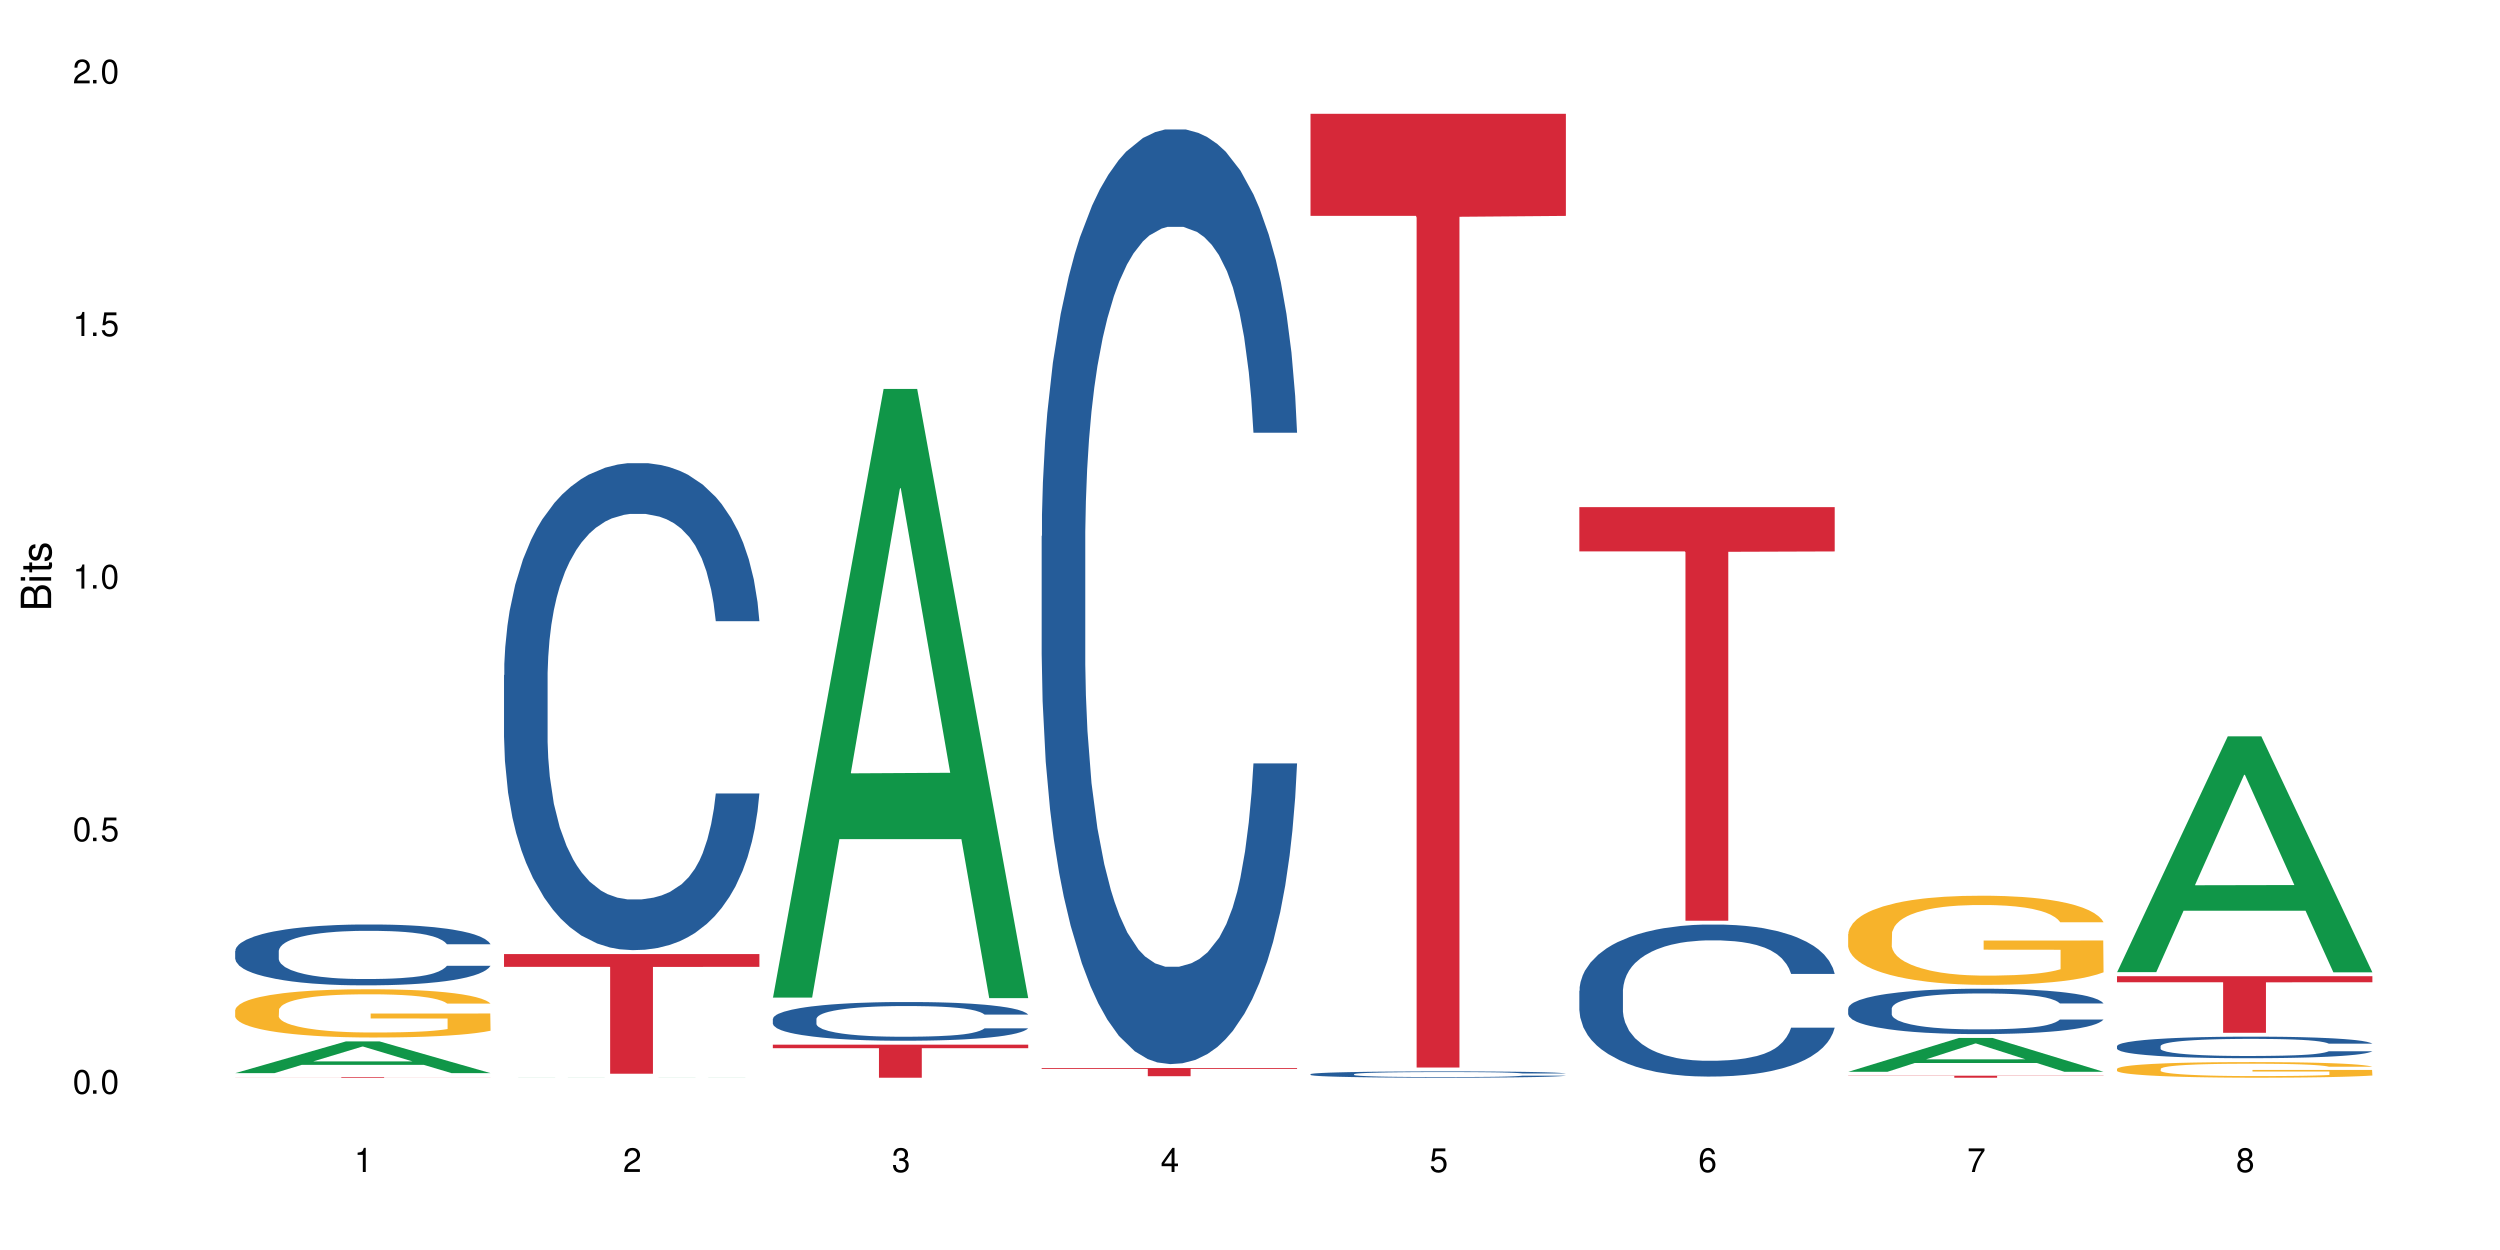
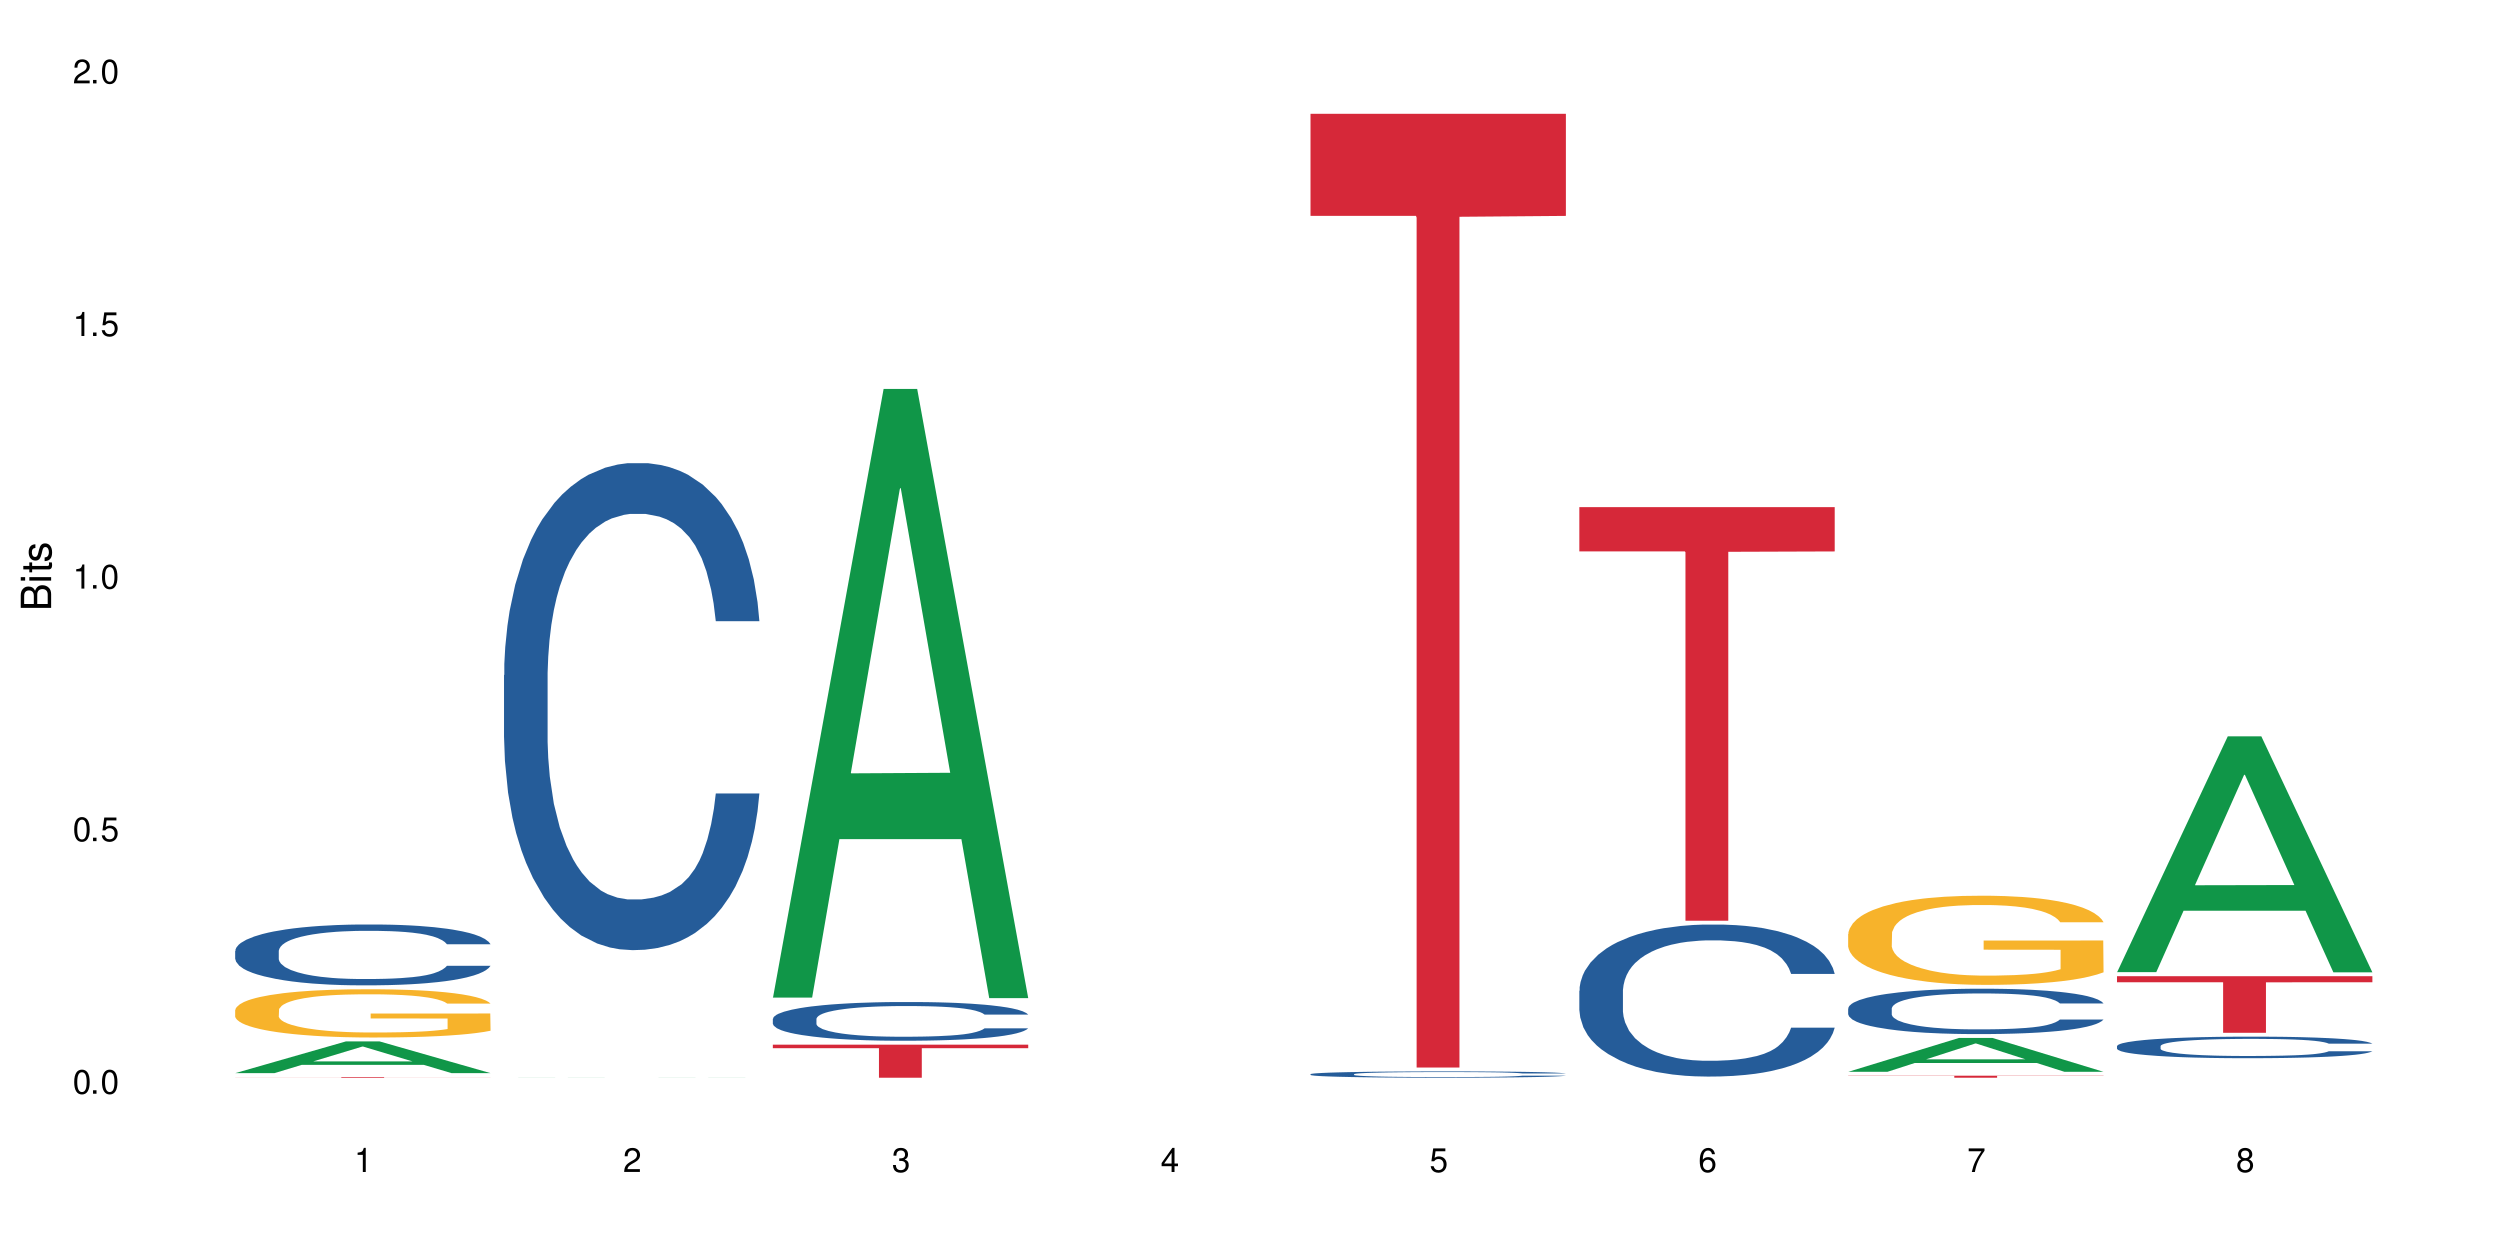
<svg xmlns="http://www.w3.org/2000/svg" xmlns:xlink="http://www.w3.org/1999/xlink" width="720" height="360" viewBox="0 0 720 360">
  <defs>
    <g>
      <g id="glyph-0-0">
</g>
      <g id="glyph-0-1">
        <path d="M 2.641 -6.938 C 2 -6.938 1.422 -6.656 1.078 -6.172 C 0.641 -5.562 0.406 -4.641 0.406 -3.359 C 0.406 -1.016 1.188 0.219 2.641 0.219 C 4.078 0.219 4.859 -1.016 4.859 -3.297 C 4.859 -4.641 4.656 -5.547 4.203 -6.172 C 3.844 -6.656 3.281 -6.938 2.641 -6.938 Z M 2.641 -6.188 C 3.547 -6.188 4 -5.25 4 -3.375 C 4 -1.406 3.562 -0.484 2.625 -0.484 C 1.734 -0.484 1.281 -1.438 1.281 -3.344 C 1.281 -5.25 1.734 -6.188 2.641 -6.188 Z M 2.641 -6.188 " />
      </g>
      <g id="glyph-0-2">
        <path d="M 1.828 -1 L 0.828 -1 L 0.828 0 L 1.828 0 Z M 1.828 -1 " />
      </g>
      <g id="glyph-0-3">
        <path d="M 4.562 -6.797 L 1.062 -6.797 L 0.547 -3.094 L 1.328 -3.094 C 1.719 -3.562 2.047 -3.734 2.578 -3.734 C 3.484 -3.734 4.062 -3.109 4.062 -2.094 C 4.062 -1.125 3.484 -0.531 2.578 -0.531 C 1.828 -0.531 1.375 -0.906 1.188 -1.672 L 0.328 -1.672 C 0.453 -1.109 0.547 -0.844 0.75 -0.594 C 1.125 -0.078 1.828 0.219 2.594 0.219 C 3.969 0.219 4.922 -0.781 4.922 -2.219 C 4.922 -3.562 4.031 -4.484 2.719 -4.484 C 2.25 -4.484 1.859 -4.359 1.469 -4.062 L 1.734 -5.969 L 4.562 -5.969 Z M 4.562 -6.797 " />
      </g>
      <g id="glyph-0-4">
        <path d="M 2.484 -4.938 L 2.484 0 L 3.328 0 L 3.328 -6.938 L 2.766 -6.938 C 2.469 -5.875 2.281 -5.734 0.984 -5.562 L 0.984 -4.938 Z M 2.484 -4.938 " />
      </g>
      <g id="glyph-0-5">
        <path d="M 4.859 -0.828 L 1.281 -0.828 C 1.359 -1.406 1.672 -1.781 2.5 -2.281 L 3.469 -2.828 C 4.406 -3.344 4.906 -4.062 4.906 -4.906 C 4.906 -5.484 4.672 -6.031 4.266 -6.406 C 3.859 -6.766 3.375 -6.938 2.719 -6.938 C 1.859 -6.938 1.219 -6.625 0.844 -6.031 C 0.609 -5.672 0.5 -5.234 0.484 -4.531 L 1.328 -4.531 C 1.359 -5.016 1.406 -5.281 1.531 -5.516 C 1.75 -5.938 2.188 -6.203 2.703 -6.203 C 3.469 -6.203 4.031 -5.641 4.031 -4.891 C 4.031 -4.344 3.719 -3.859 3.125 -3.516 L 2.234 -3 C 0.812 -2.172 0.406 -1.531 0.328 -0.016 L 4.859 -0.016 Z M 4.859 -0.828 " />
      </g>
      <g id="glyph-0-6">
        <path d="M 2.125 -3.188 L 2.578 -3.188 C 3.5 -3.188 3.984 -2.766 3.984 -1.922 C 3.984 -1.062 3.469 -0.531 2.594 -0.531 C 1.656 -0.531 1.203 -1 1.156 -2.016 L 0.312 -2.016 C 0.344 -1.453 0.438 -1.094 0.609 -0.781 C 0.953 -0.109 1.625 0.219 2.547 0.219 C 3.953 0.219 4.859 -0.625 4.859 -1.938 C 4.859 -2.828 4.516 -3.297 3.703 -3.594 C 4.344 -3.844 4.656 -4.328 4.656 -5.031 C 4.656 -6.219 3.875 -6.938 2.578 -6.938 C 1.203 -6.938 0.484 -6.172 0.453 -4.703 L 1.297 -4.703 C 1.312 -5.125 1.344 -5.359 1.453 -5.578 C 1.641 -5.969 2.062 -6.203 2.594 -6.203 C 3.344 -6.203 3.797 -5.75 3.797 -5 C 3.797 -4.516 3.609 -4.219 3.25 -4.047 C 3.016 -3.953 2.703 -3.922 2.125 -3.906 Z M 2.125 -3.188 " />
      </g>
      <g id="glyph-0-7">
        <path d="M 3.141 -1.672 L 3.141 0 L 3.984 0 L 3.984 -1.672 L 4.984 -1.672 L 4.984 -2.438 L 3.984 -2.438 L 3.984 -6.938 L 3.359 -6.938 L 0.266 -2.578 L 0.266 -1.672 Z M 3.141 -2.438 L 1 -2.438 L 3.141 -5.5 Z M 3.141 -2.438 " />
      </g>
      <g id="glyph-0-8">
        <path d="M 4.781 -5.125 C 4.609 -6.266 3.891 -6.938 2.844 -6.938 C 2.094 -6.938 1.422 -6.578 1.031 -5.953 C 0.594 -5.266 0.406 -4.422 0.406 -3.172 C 0.406 -2 0.578 -1.25 0.984 -0.641 C 1.359 -0.078 1.953 0.219 2.703 0.219 C 3.984 0.219 4.922 -0.75 4.922 -2.094 C 4.922 -3.375 4.062 -4.281 2.844 -4.281 C 2.172 -4.281 1.641 -4.031 1.281 -3.516 C 1.281 -5.234 1.828 -6.188 2.797 -6.188 C 3.391 -6.188 3.797 -5.797 3.938 -5.125 Z M 2.734 -3.531 C 3.547 -3.531 4.062 -2.953 4.062 -2.031 C 4.062 -1.156 3.484 -0.531 2.703 -0.531 C 1.922 -0.531 1.328 -1.188 1.328 -2.078 C 1.328 -2.938 1.906 -3.531 2.734 -3.531 Z M 2.734 -3.531 " />
      </g>
      <g id="glyph-0-9">
        <path d="M 4.984 -6.797 L 0.438 -6.797 L 0.438 -5.969 L 4.109 -5.969 C 2.5 -3.656 1.828 -2.234 1.328 0 L 2.219 0 C 2.594 -2.172 3.453 -4.047 4.984 -6.094 Z M 4.984 -6.797 " />
      </g>
      <g id="glyph-0-10">
        <path d="M 3.75 -3.656 C 4.469 -4.094 4.688 -4.438 4.688 -5.078 C 4.688 -6.172 3.844 -6.938 2.641 -6.938 C 1.438 -6.938 0.594 -6.172 0.594 -5.094 C 0.594 -4.438 0.812 -4.094 1.516 -3.656 C 0.734 -3.266 0.359 -2.703 0.359 -1.922 C 0.359 -0.656 1.281 0.219 2.641 0.219 C 3.984 0.219 4.922 -0.656 4.922 -1.922 C 4.922 -2.703 4.531 -3.266 3.75 -3.656 Z M 2.641 -6.188 C 3.359 -6.188 3.812 -5.75 3.812 -5.062 C 3.812 -4.406 3.344 -3.984 2.641 -3.984 C 1.922 -3.984 1.453 -4.406 1.453 -5.078 C 1.453 -5.75 1.922 -6.188 2.641 -6.188 Z M 2.641 -3.266 C 3.484 -3.266 4.062 -2.719 4.062 -1.906 C 4.062 -1.078 3.484 -0.531 2.625 -0.531 C 1.797 -0.531 1.219 -1.094 1.219 -1.906 C 1.219 -2.719 1.781 -3.266 2.641 -3.266 Z M 2.641 -3.266 " />
      </g>
      <g id="glyph-1-0">
</g>
      <g id="glyph-1-1">
        <path d="M 0 -0.953 L 0 -4.891 C 0 -5.719 -0.234 -6.344 -0.734 -6.797 C -1.188 -7.234 -1.812 -7.469 -2.5 -7.469 C -3.547 -7.469 -4.188 -7 -4.625 -5.875 C -4.984 -6.688 -5.625 -7.094 -6.531 -7.094 C -7.172 -7.094 -7.734 -6.859 -8.141 -6.391 C -8.562 -5.922 -8.75 -5.344 -8.75 -4.5 L -8.75 -0.953 Z M -4.984 -2.062 L -7.766 -2.062 L -7.766 -4.219 C -7.766 -4.844 -7.688 -5.203 -7.453 -5.5 C -7.219 -5.812 -6.859 -5.969 -6.375 -5.969 C -5.891 -5.969 -5.531 -5.812 -5.297 -5.5 C -5.062 -5.203 -4.984 -4.844 -4.984 -4.219 Z M -0.984 -2.062 L -4 -2.062 L -4 -4.781 C -4 -5.766 -3.438 -6.359 -2.484 -6.359 C -1.547 -6.359 -0.984 -5.766 -0.984 -4.781 Z M -0.984 -2.062 " />
      </g>
      <g id="glyph-1-2">
        <path d="M -6.281 -1.797 L -6.281 -0.797 L 0 -0.797 L 0 -1.797 Z M -8.75 -1.797 L -8.75 -0.797 L -7.484 -0.797 L -7.484 -1.797 Z M -8.75 -1.797 " />
      </g>
      <g id="glyph-1-3">
        <path d="M -6.281 -3.047 L -6.281 -2.016 L -8.016 -2.016 L -8.016 -1.016 L -6.281 -1.016 L -6.281 -0.172 L -5.469 -0.172 L -5.469 -1.016 L -0.719 -1.016 C -0.078 -1.016 0.281 -1.453 0.281 -2.234 C 0.281 -2.5 0.25 -2.719 0.188 -3.047 L -0.641 -3.047 C -0.609 -2.906 -0.594 -2.766 -0.594 -2.562 C -0.594 -2.141 -0.719 -2.016 -1.156 -2.016 L -5.469 -2.016 L -5.469 -3.047 Z M -6.281 -3.047 " />
      </g>
      <g id="glyph-1-4">
        <path d="M -4.531 -5.25 C -5.766 -5.25 -6.469 -4.422 -6.469 -2.969 C -6.469 -1.516 -5.719 -0.562 -4.547 -0.562 C -3.562 -0.562 -3.094 -1.062 -2.734 -2.562 L -2.516 -3.484 C -2.344 -4.188 -2.094 -4.469 -1.641 -4.469 C -1.047 -4.469 -0.641 -3.875 -0.641 -3 C -0.641 -2.453 -0.797 -2 -1.062 -1.75 C -1.25 -1.594 -1.422 -1.531 -1.875 -1.469 L -1.875 -0.406 C -0.422 -0.453 0.281 -1.266 0.281 -2.922 C 0.281 -4.5 -0.5 -5.516 -1.719 -5.516 C -2.656 -5.516 -3.172 -4.984 -3.469 -3.734 L -3.703 -2.766 C -3.891 -1.953 -4.156 -1.609 -4.594 -1.609 C -5.188 -1.609 -5.547 -2.125 -5.547 -2.938 C -5.547 -3.75 -5.203 -4.172 -4.531 -4.203 Z M -4.531 -5.25 " />
      </g>
    </g>
  </defs>
  <rect x="-72" y="-36" width="864" height="432" fill="rgb(100%, 100%, 100%)" fill-opacity="1" />
  <path fill-rule="nonzero" fill="rgb(6.275%, 58.824%, 28.235%)" fill-opacity="1" d="M 67.73 309.059 L 67.809 309.047 L 99.637 299.922 L 109.301 299.922 L 141.281 309.066 L 130.047 309.066 L 122.031 306.68 L 86.906 306.68 L 79.047 309.059 L 67.73 309.059 L 90.285 305.691 L 118.809 305.684 L 104.586 301.414 L 104.43 301.406 L 104.27 301.434 L 90.207 305.684 L 90.285 305.691 Z M 67.73 309.059 " />
  <path fill-rule="nonzero" fill="rgb(14.51%, 36.078%, 60%)" fill-opacity="1" d="M 67.73 273.883 L 67.82 273.867 L 67.82 273.484 L 68.09 272.875 L 68.719 272.105 L 69.344 271.578 L 70.961 270.633 L 73.203 269.719 L 75.535 269.012 L 77.238 268.598 L 78.766 268.277 L 82.262 267.684 L 84.504 267.379 L 86.926 267.105 L 89.887 266.836 L 92.039 266.676 L 96.883 266.418 L 100.469 266.305 L 103.25 266.258 L 109.262 266.258 L 112.848 266.32 L 115.449 266.402 L 118.32 266.531 L 120.742 266.676 L 124.957 267.027 L 128.727 267.477 L 130.43 267.73 L 133.121 268.227 L 135.184 268.707 L 136.617 269.125 L 138.234 269.719 L 139.668 270.438 L 140.746 271.258 L 141.281 271.945 L 128.727 271.945 L 128.098 271.305 L 127.379 270.809 L 126.035 270.152 L 124.688 269.688 L 122.805 269.223 L 121.102 268.918 L 118.77 268.613 L 116.707 268.422 L 114.555 268.277 L 112.488 268.18 L 108.543 268.086 L 103.969 268.086 L 102.266 268.117 L 98.766 268.246 L 96.883 268.355 L 94.191 268.582 L 92.309 268.789 L 90.066 269.109 L 88.539 269.383 L 86.656 269.797 L 85.312 270.168 L 83.785 270.695 L 82.891 271.098 L 82.082 271.547 L 81.363 272.074 L 80.828 272.633 L 80.469 273.227 L 80.289 273.805 L 80.289 276.289 L 80.469 276.863 L 80.918 277.539 L 82.082 278.516 L 83.785 279.363 L 85.762 280.035 L 87.645 280.52 L 88.719 280.742 L 90.156 281 L 92.398 281.32 L 95.629 281.641 L 97.512 281.77 L 100.383 281.895 L 103.34 281.961 L 107.289 281.961 L 110.785 281.895 L 113.117 281.816 L 115.539 281.688 L 118.859 281.414 L 120.922 281.16 L 122.715 280.855 L 124.062 280.551 L 124.957 280.293 L 126.305 279.797 L 127.379 279.254 L 128.188 278.691 L 128.727 278.145 L 141.281 278.145 L 140.746 278.789 L 139.938 279.414 L 139.129 279.875 L 137.875 280.438 L 136.441 280.934 L 134.375 281.496 L 132.672 281.863 L 130.43 282.266 L 128.367 282.57 L 126.125 282.84 L 122.805 283.16 L 120.652 283.32 L 118.32 283.465 L 115.539 283.594 L 112.043 283.707 L 108.273 283.77 L 104.777 283.785 L 101.008 283.754 L 98.227 283.691 L 94.551 283.547 L 89.977 283.258 L 86.656 282.953 L 84.055 282.648 L 81.812 282.328 L 79.301 281.895 L 76.074 281.191 L 74.098 280.645 L 72.754 280.199 L 71.23 279.574 L 70.152 279.012 L 68.898 278.113 L 68 276.977 L 67.73 276.094 Z M 67.73 273.883 " />
  <path fill-rule="nonzero" fill="rgb(96.863%, 70.196%, 16.863%)" fill-opacity="1" d="M 67.73 290.855 L 67.82 290.844 L 67.82 290.59 L 68.18 290.02 L 69.078 289.23 L 70.242 288.582 L 71.5 288.074 L 72.305 287.809 L 73.652 287.43 L 74.816 287.148 L 77.777 286.578 L 81.543 286.043 L 83.609 285.816 L 85.941 285.602 L 89.258 285.359 L 90.785 285.27 L 95.449 285.066 L 100.738 284.938 L 106.57 284.902 L 109.262 284.914 L 112.938 284.965 L 117.961 285.105 L 120.832 285.23 L 123.074 285.359 L 125.406 285.523 L 128.277 285.777 L 130.969 286.082 L 133.121 286.387 L 135.273 286.77 L 137.066 287.176 L 138.594 287.617 L 139.938 288.152 L 140.746 288.598 L 141.281 289.043 L 128.816 289.043 L 128.098 288.598 L 127.289 288.254 L 125.945 287.836 L 124.598 287.531 L 123.254 287.289 L 120.742 286.957 L 118.59 286.754 L 115.898 286.578 L 113.297 286.465 L 110.336 286.387 L 108.543 286.363 L 103.789 286.363 L 99.484 286.449 L 96.973 286.551 L 95.18 286.652 L 92.668 286.844 L 91.141 286.996 L 90.246 287.098 L 87.555 287.492 L 85.762 287.848 L 84.773 288.09 L 83.52 288.469 L 82.621 288.812 L 81.633 289.32 L 81.098 289.703 L 80.379 290.566 L 80.289 292.852 L 80.559 293.332 L 81.098 293.855 L 81.812 294.312 L 82.891 294.793 L 83.965 295.16 L 85.852 295.656 L 87.465 295.988 L 88.719 296.203 L 91.141 296.547 L 92.129 296.66 L 94.461 296.891 L 96.883 297.066 L 99.844 297.219 L 102.086 297.297 L 105.672 297.359 L 110.246 297.359 L 115.629 297.281 L 119.039 297.18 L 121.371 297.078 L 122.895 296.992 L 124.777 296.852 L 126.125 296.723 L 127.379 296.586 L 128.906 296.367 L 128.906 293.332 L 106.75 293.32 L 106.75 291.898 L 141.195 291.887 L 141.281 296.852 L 139.398 297.195 L 137.066 297.523 L 134.824 297.777 L 132.492 297.992 L 129.176 298.234 L 126.484 298.387 L 122.355 298.566 L 118.59 298.68 L 114.645 298.754 L 111.145 298.793 L 107.02 298.805 L 103.34 298.781 L 99.395 298.703 L 96.254 298.602 L 93.383 298.477 L 90.516 298.312 L 86.926 298.043 L 84.594 297.828 L 82.172 297.562 L 79.75 297.246 L 77.598 296.902 L 76.164 296.637 L 74.727 296.328 L 73.203 295.949 L 71.766 295.516 L 70.691 295.125 L 69.703 294.68 L 68.988 294.262 L 68.27 293.688 L 67.91 293.23 L 67.73 292.84 Z M 67.73 290.855 " />
  <path fill-rule="nonzero" fill="rgb(83.922%, 15.686%, 22.353%)" fill-opacity="1" d="M 67.73 310.18 L 141.281 310.18 L 141.281 310.203 L 110.629 310.203 L 110.629 310.383 L 98.297 310.383 L 98.297 310.203 L 67.73 310.203 Z M 67.73 310.18 " />
  <path fill-rule="nonzero" fill="rgb(6.275%, 58.824%, 28.235%)" fill-opacity="1" d="M 145.156 310.383 L 145.234 310.383 L 177.059 310.34 L 186.723 310.34 L 218.707 310.383 L 207.469 310.383 L 199.453 310.371 L 164.328 310.371 L 156.469 310.383 L 145.156 310.383 L 167.707 310.367 L 196.23 310.367 L 182.008 310.348 L 181.695 310.348 L 167.629 310.367 L 167.707 310.367 Z M 145.156 310.383 " />
  <path fill-rule="nonzero" fill="rgb(14.51%, 36.078%, 60%)" fill-opacity="1" d="M 145.156 194.426 L 145.242 194.297 L 145.242 191.219 L 145.512 186.348 L 146.141 180.195 L 146.77 175.965 L 148.383 168.402 L 150.625 161.094 L 152.957 155.453 L 154.664 152.121 L 156.188 149.559 L 159.684 144.816 L 161.93 142.379 L 164.352 140.199 L 167.309 138.02 L 169.461 136.738 L 174.305 134.688 L 177.895 133.789 L 180.676 133.406 L 186.684 133.406 L 190.273 133.918 L 192.875 134.559 L 195.742 135.586 L 198.164 136.738 L 202.383 139.559 L 206.148 143.148 L 207.852 145.199 L 210.543 149.172 L 212.605 153.02 L 214.043 156.352 L 215.656 161.094 L 217.094 166.863 L 218.168 173.402 L 218.707 178.914 L 206.148 178.914 L 205.52 173.785 L 204.805 169.812 L 203.457 164.555 L 202.113 160.84 L 200.23 157.121 L 198.523 154.684 L 196.191 152.25 L 194.129 150.711 L 191.977 149.559 L 189.914 148.789 L 185.969 148.02 L 181.391 148.02 L 179.688 148.277 L 176.191 149.301 L 174.305 150.199 L 171.613 151.992 L 169.73 153.66 L 167.488 156.223 L 165.965 158.402 L 164.082 161.734 L 162.734 164.684 L 161.211 168.914 L 160.312 172.121 L 159.508 175.707 L 158.789 179.938 L 158.25 184.426 L 157.891 189.168 L 157.711 193.785 L 157.711 213.652 L 157.891 218.27 L 158.34 223.652 L 159.508 231.473 L 161.211 238.266 L 163.184 243.648 L 165.066 247.496 L 166.145 249.289 L 167.578 251.344 L 169.82 253.906 L 173.051 256.469 L 174.934 257.496 L 177.805 258.52 L 180.766 259.035 L 184.711 259.035 L 188.211 258.52 L 190.543 257.879 L 192.965 256.855 L 196.281 254.676 L 198.344 252.625 L 200.141 250.188 L 201.484 247.754 L 202.383 245.703 L 203.727 241.727 L 204.805 237.367 L 205.609 232.883 L 206.148 228.523 L 218.707 228.523 L 218.168 233.652 L 217.359 238.652 L 216.555 242.367 L 215.297 246.855 L 213.863 250.828 L 211.801 255.316 L 210.094 258.266 L 207.852 261.469 L 205.789 263.906 L 203.547 266.082 L 200.23 268.648 L 198.074 269.93 L 195.742 271.082 L 192.965 272.109 L 189.465 273.008 L 185.699 273.52 L 182.199 273.648 L 178.434 273.391 L 175.652 272.879 L 171.973 271.723 L 167.398 269.418 L 164.082 266.98 L 161.48 264.547 L 159.238 261.98 L 156.727 258.52 L 153.496 252.879 L 151.523 248.523 L 150.176 244.934 L 148.652 239.934 L 147.574 235.445 L 146.32 228.266 L 145.422 219.164 L 145.156 212.113 Z M 145.156 194.426 " />
-   <path fill-rule="nonzero" fill="rgb(83.922%, 15.686%, 22.353%)" fill-opacity="1" d="M 145.156 274.762 L 218.707 274.762 L 218.707 278.449 L 188.051 278.484 L 188.051 309.227 L 175.719 309.227 L 175.719 278.516 L 175.539 278.449 L 145.156 278.449 Z M 145.156 274.762 " />
  <path fill-rule="nonzero" fill="rgb(6.275%, 58.824%, 28.235%)" fill-opacity="1" d="M 222.578 287.305 L 222.656 287.141 L 254.48 112.012 L 264.148 112.012 L 296.129 287.469 L 284.895 287.469 L 276.879 241.668 L 241.75 241.668 L 233.895 287.305 L 222.578 287.305 L 245.129 222.723 L 273.656 222.559 L 259.434 140.676 L 259.273 140.512 L 259.117 141.008 L 245.051 222.559 L 245.129 222.723 Z M 222.578 287.305 " />
  <path fill-rule="nonzero" fill="rgb(14.51%, 36.078%, 60%)" fill-opacity="1" d="M 222.578 293.438 L 222.668 293.43 L 222.668 293.184 L 222.938 292.797 L 223.562 292.305 L 224.191 291.969 L 225.809 291.367 L 228.051 290.785 L 230.383 290.34 L 232.086 290.074 L 233.609 289.867 L 237.109 289.492 L 239.352 289.297 L 241.773 289.125 L 244.734 288.953 L 246.887 288.848 L 251.73 288.688 L 255.316 288.613 L 258.098 288.586 L 264.109 288.586 L 267.695 288.625 L 270.297 288.676 L 273.168 288.758 L 275.59 288.848 L 279.805 289.074 L 283.57 289.359 L 285.277 289.523 L 287.969 289.84 L 290.031 290.145 L 291.465 290.41 L 293.082 290.785 L 294.516 291.246 L 295.59 291.766 L 296.129 292.203 L 283.57 292.203 L 282.945 291.797 L 282.227 291.48 L 280.883 291.062 L 279.535 290.766 L 277.652 290.473 L 275.949 290.277 L 273.617 290.082 L 271.551 289.961 L 269.398 289.867 L 267.336 289.809 L 263.391 289.746 L 258.816 289.746 L 257.109 289.766 L 253.613 289.848 L 251.73 289.922 L 249.039 290.062 L 247.156 290.195 L 244.914 290.398 L 243.387 290.574 L 241.504 290.836 L 240.16 291.074 L 238.633 291.41 L 237.738 291.664 L 236.93 291.949 L 236.211 292.285 L 235.672 292.645 L 235.316 293.02 L 235.137 293.387 L 235.137 294.969 L 235.316 295.336 L 235.762 295.762 L 236.93 296.387 L 238.633 296.926 L 240.605 297.355 L 242.492 297.66 L 243.566 297.801 L 245.004 297.965 L 247.246 298.168 L 250.473 298.375 L 252.355 298.457 L 255.227 298.535 L 258.188 298.578 L 262.133 298.578 L 265.633 298.535 L 267.965 298.484 L 270.387 298.402 L 273.707 298.23 L 275.77 298.066 L 277.562 297.875 L 278.906 297.68 L 279.805 297.516 L 281.148 297.199 L 282.227 296.855 L 283.035 296.496 L 283.57 296.152 L 296.129 296.152 L 295.59 296.559 L 294.785 296.957 L 293.977 297.25 L 292.723 297.609 L 291.285 297.926 L 289.223 298.281 L 287.52 298.516 L 285.277 298.77 L 283.215 298.965 L 280.973 299.137 L 277.652 299.344 L 275.5 299.445 L 273.168 299.535 L 270.387 299.617 L 266.887 299.688 L 263.121 299.73 L 259.621 299.738 L 255.855 299.719 L 253.074 299.68 L 249.398 299.586 L 244.824 299.402 L 241.504 299.211 L 238.902 299.016 L 236.66 298.812 L 234.148 298.535 L 230.918 298.09 L 228.945 297.742 L 227.602 297.457 L 226.074 297.059 L 225 296.703 L 223.742 296.129 L 222.848 295.406 L 222.578 294.844 Z M 222.578 293.438 " />
  <path fill-rule="nonzero" fill="rgb(83.922%, 15.686%, 22.353%)" fill-opacity="1" d="M 222.578 300.855 L 296.129 300.855 L 296.129 301.875 L 265.477 301.883 L 265.477 310.383 L 253.141 310.383 L 253.141 301.891 L 252.965 301.875 L 222.578 301.875 Z M 222.578 300.855 " />
-   <path fill-rule="nonzero" fill="rgb(14.51%, 36.078%, 60%)" fill-opacity="1" d="M 300 154.41 L 300.09 154.164 L 300.09 148.258 L 300.359 138.906 L 300.988 127.098 L 301.617 118.977 L 303.23 104.461 L 305.473 90.438 L 307.805 79.609 L 309.508 73.211 L 311.035 68.293 L 314.531 59.188 L 316.773 54.512 L 319.195 50.328 L 322.156 46.148 L 324.309 43.688 L 329.152 39.75 L 332.742 38.027 L 335.52 37.289 L 341.531 37.289 L 345.117 38.273 L 347.719 39.504 L 350.59 41.473 L 353.012 43.688 L 357.227 49.102 L 360.996 55.988 L 362.699 59.926 L 365.391 67.555 L 367.453 74.934 L 368.891 81.332 L 370.504 90.438 L 371.938 101.508 L 373.016 114.059 L 373.555 124.637 L 360.996 124.637 L 360.367 114.793 L 359.648 107.168 L 358.305 97.078 L 356.961 89.945 L 355.074 82.809 L 353.371 78.133 L 351.039 73.457 L 348.977 70.508 L 346.824 68.293 L 344.762 66.816 L 340.812 65.34 L 336.238 65.34 L 334.535 65.832 L 331.035 67.801 L 329.152 69.523 L 326.461 72.965 L 324.578 76.164 L 322.336 81.086 L 320.812 85.27 L 318.926 91.668 L 317.582 97.324 L 316.059 105.445 L 315.16 111.598 L 314.352 118.484 L 313.637 126.605 L 313.098 135.219 L 312.738 144.32 L 312.559 153.18 L 312.559 191.316 L 312.738 200.172 L 313.188 210.508 L 314.352 225.516 L 316.059 238.559 L 318.031 248.891 L 319.914 256.273 L 320.992 259.719 L 322.426 263.656 L 324.668 268.574 L 327.898 273.496 L 329.781 275.465 L 332.652 277.434 L 335.609 278.418 L 339.559 278.418 L 343.055 277.434 L 345.387 276.203 L 347.809 274.234 L 351.129 270.051 L 353.191 266.113 L 354.984 261.441 L 356.332 256.766 L 357.227 252.828 L 358.574 245.199 L 359.648 236.836 L 360.457 228.223 L 360.996 219.859 L 373.555 219.859 L 373.016 229.699 L 372.207 239.297 L 371.402 246.43 L 370.145 255.043 L 368.711 262.672 L 366.645 271.281 L 364.941 276.941 L 362.699 283.094 L 360.637 287.766 L 358.395 291.949 L 355.074 296.871 L 352.922 299.332 L 350.59 301.547 L 347.809 303.516 L 344.312 305.238 L 340.543 306.223 L 337.047 306.469 L 333.277 305.977 L 330.5 304.992 L 326.82 302.777 L 322.246 298.348 L 318.926 293.672 L 316.324 288.996 L 314.082 284.078 L 311.57 277.434 L 308.344 266.605 L 306.371 258.242 L 305.023 251.352 L 303.5 241.758 L 302.422 233.145 L 301.168 219.367 L 300.27 201.895 L 300 188.363 Z M 300 154.41 " />
-   <path fill-rule="nonzero" fill="rgb(83.922%, 15.686%, 22.353%)" fill-opacity="1" d="M 300 307.582 L 373.555 307.582 L 373.555 307.836 L 342.898 307.836 L 342.898 309.941 L 330.566 309.941 L 330.566 307.84 L 330.387 307.836 L 300 307.836 Z M 300 307.582 " />
  <path fill-rule="nonzero" fill="rgb(14.51%, 36.078%, 60%)" fill-opacity="1" d="M 377.426 309.355 L 377.516 309.355 L 377.516 309.312 L 377.781 309.25 L 378.41 309.172 L 379.039 309.117 L 380.652 309.02 L 382.895 308.922 L 385.227 308.852 L 386.934 308.809 L 388.457 308.773 L 391.957 308.715 L 394.199 308.68 L 396.621 308.652 L 399.578 308.625 L 401.734 308.609 L 406.574 308.582 L 410.164 308.57 L 412.945 308.566 L 418.953 308.566 L 422.543 308.57 L 425.145 308.578 L 428.016 308.594 L 430.438 308.609 L 434.652 308.645 L 438.418 308.691 L 440.125 308.719 L 442.812 308.77 L 444.879 308.82 L 446.312 308.863 L 447.926 308.922 L 449.363 309 L 450.438 309.082 L 450.977 309.156 L 438.418 309.156 L 437.789 309.09 L 437.074 309.035 L 435.727 308.969 L 434.383 308.922 L 432.5 308.871 L 430.793 308.84 L 428.461 308.809 L 426.398 308.789 L 424.246 308.773 L 422.184 308.766 L 418.238 308.754 L 413.664 308.754 L 411.957 308.758 L 408.461 308.77 L 406.574 308.781 L 403.887 308.805 L 402 308.828 L 399.758 308.859 L 398.234 308.891 L 396.352 308.934 L 395.004 308.969 L 393.48 309.023 L 392.582 309.066 L 391.777 309.113 L 391.059 309.168 L 390.52 309.227 L 390.16 309.289 L 389.98 309.348 L 389.98 309.605 L 390.16 309.664 L 390.609 309.734 L 391.777 309.836 L 393.48 309.922 L 395.453 309.992 L 397.336 310.043 L 398.414 310.066 L 399.848 310.094 L 402.09 310.125 L 405.32 310.16 L 407.203 310.172 L 410.074 310.184 L 413.035 310.191 L 416.98 310.191 L 420.48 310.184 L 422.812 310.176 L 425.234 310.164 L 428.551 310.137 L 430.613 310.109 L 432.41 310.078 L 433.754 310.047 L 434.652 310.02 L 435.996 309.969 L 437.074 309.91 L 437.879 309.852 L 438.418 309.797 L 450.977 309.797 L 450.438 309.863 L 449.633 309.93 L 448.824 309.977 L 447.566 310.035 L 446.133 310.086 L 444.07 310.145 L 442.367 310.184 L 440.125 310.223 L 438.059 310.254 L 435.816 310.285 L 432.5 310.316 L 430.348 310.332 L 428.016 310.348 L 425.234 310.363 L 421.734 310.375 L 417.969 310.379 L 414.469 310.383 L 410.703 310.379 L 407.922 310.371 L 404.242 310.355 L 399.668 310.328 L 396.352 310.297 L 393.75 310.262 L 391.508 310.23 L 388.996 310.184 L 385.766 310.113 L 383.793 310.055 L 382.449 310.008 L 380.922 309.945 L 379.848 309.887 L 378.59 309.793 L 377.695 309.676 L 377.426 309.586 Z M 377.426 309.355 " />
  <path fill-rule="nonzero" fill="rgb(83.922%, 15.686%, 22.353%)" fill-opacity="1" d="M 377.426 32.777 L 450.977 32.777 L 450.977 62.176 L 420.324 62.434 L 420.324 307.449 L 407.988 307.449 L 407.988 62.691 L 407.809 62.176 L 377.426 62.176 Z M 377.426 32.777 " />
  <path fill-rule="nonzero" fill="rgb(14.51%, 36.078%, 60%)" fill-opacity="1" d="M 454.848 285.328 L 454.938 285.289 L 454.938 284.328 L 455.207 282.809 L 455.836 280.887 L 456.461 279.566 L 458.078 277.207 L 460.32 274.926 L 462.652 273.164 L 464.355 272.125 L 465.879 271.324 L 469.379 269.844 L 471.621 269.086 L 474.043 268.402 L 477.004 267.723 L 479.156 267.324 L 484 266.684 L 487.586 266.402 L 490.367 266.285 L 496.379 266.285 L 499.965 266.445 L 502.566 266.645 L 505.438 266.965 L 507.859 267.324 L 512.074 268.203 L 515.844 269.324 L 517.547 269.965 L 520.238 271.207 L 522.301 272.406 L 523.734 273.445 L 525.352 274.926 L 526.785 276.727 L 527.863 278.77 L 528.398 280.488 L 515.844 280.488 L 515.215 278.887 L 514.496 277.648 L 513.152 276.008 L 511.805 274.848 L 509.922 273.688 L 508.219 272.926 L 505.887 272.164 L 503.824 271.684 L 501.672 271.324 L 499.605 271.086 L 495.66 270.844 L 491.086 270.844 L 489.383 270.926 L 485.883 271.246 L 484 271.523 L 481.309 272.086 L 479.426 272.605 L 477.184 273.406 L 475.656 274.086 L 473.773 275.125 L 472.43 276.047 L 470.902 277.367 L 470.008 278.367 L 469.199 279.488 L 468.48 280.809 L 467.945 282.207 L 467.586 283.691 L 467.406 285.129 L 467.406 291.332 L 467.586 292.773 L 468.035 294.453 L 469.199 296.895 L 470.902 299.016 L 472.879 300.695 L 474.762 301.895 L 475.836 302.457 L 477.273 303.098 L 479.516 303.895 L 482.742 304.695 L 484.629 305.016 L 487.496 305.336 L 490.457 305.496 L 494.406 305.496 L 497.902 305.336 L 500.234 305.137 L 502.656 304.816 L 505.977 304.137 L 508.039 303.496 L 509.832 302.734 L 511.18 301.977 L 512.074 301.336 L 513.422 300.094 L 514.496 298.734 L 515.305 297.336 L 515.844 295.973 L 528.398 295.973 L 527.863 297.574 L 527.055 299.133 L 526.246 300.297 L 524.992 301.695 L 523.555 302.938 L 521.492 304.336 L 519.789 305.258 L 517.547 306.258 L 515.484 307.016 L 513.242 307.699 L 509.922 308.496 L 507.77 308.898 L 505.438 309.258 L 502.656 309.578 L 499.16 309.859 L 495.391 310.02 L 491.895 310.059 L 488.125 309.977 L 485.344 309.82 L 481.668 309.457 L 477.094 308.738 L 473.773 307.977 L 471.172 307.219 L 468.93 306.418 L 466.418 305.336 L 463.191 303.578 L 461.215 302.215 L 459.871 301.094 L 458.348 299.535 L 457.27 298.133 L 456.016 295.895 L 455.117 293.051 L 454.848 290.852 Z M 454.848 285.328 " />
  <path fill-rule="nonzero" fill="rgb(83.922%, 15.686%, 22.353%)" fill-opacity="1" d="M 454.848 146.062 L 528.398 146.062 L 528.398 158.812 L 497.746 158.922 L 497.746 265.168 L 485.414 265.168 L 485.414 159.035 L 485.234 158.812 L 454.848 158.812 Z M 454.848 146.062 " />
  <path fill-rule="nonzero" fill="rgb(6.275%, 58.824%, 28.235%)" fill-opacity="1" d="M 532.27 308.68 L 532.352 308.668 L 564.176 298.934 L 573.84 298.934 L 605.824 308.688 L 594.586 308.688 L 586.57 306.141 L 551.445 306.141 L 543.586 308.68 L 532.27 308.68 L 554.824 305.09 L 583.348 305.078 L 569.125 300.527 L 568.969 300.52 L 568.812 300.547 L 554.746 305.078 L 554.824 305.09 Z M 532.27 308.68 " />
  <path fill-rule="nonzero" fill="rgb(14.51%, 36.078%, 60%)" fill-opacity="1" d="M 532.27 290.441 L 532.359 290.43 L 532.359 290.145 L 532.629 289.691 L 533.258 289.117 L 533.887 288.723 L 535.5 288.02 L 537.742 287.34 L 540.074 286.812 L 541.777 286.504 L 543.305 286.262 L 546.801 285.82 L 549.043 285.594 L 551.465 285.391 L 554.426 285.188 L 556.578 285.07 L 561.422 284.879 L 565.012 284.797 L 567.793 284.758 L 573.801 284.758 L 577.391 284.809 L 579.992 284.867 L 582.859 284.961 L 585.281 285.07 L 589.5 285.332 L 593.266 285.668 L 594.969 285.859 L 597.66 286.227 L 599.723 286.586 L 601.16 286.895 L 602.773 287.34 L 604.207 287.875 L 605.285 288.484 L 605.824 288.996 L 593.266 288.996 L 592.637 288.52 L 591.922 288.148 L 590.574 287.66 L 589.23 287.312 L 587.344 286.969 L 585.641 286.742 L 583.309 286.516 L 581.246 286.371 L 579.094 286.262 L 577.031 286.191 L 573.082 286.121 L 568.508 286.121 L 566.805 286.145 L 563.305 286.238 L 561.422 286.324 L 558.73 286.492 L 556.848 286.645 L 554.605 286.883 L 553.082 287.086 L 551.199 287.398 L 549.852 287.672 L 548.328 288.066 L 547.43 288.363 L 546.621 288.699 L 545.906 289.094 L 545.367 289.512 L 545.008 289.953 L 544.828 290.383 L 544.828 292.234 L 545.008 292.664 L 545.457 293.164 L 546.621 293.891 L 548.328 294.523 L 550.301 295.027 L 552.184 295.383 L 553.262 295.551 L 554.695 295.742 L 556.938 295.98 L 560.168 296.219 L 562.051 296.316 L 564.922 296.41 L 567.883 296.457 L 571.828 296.457 L 575.324 296.41 L 577.656 296.352 L 580.078 296.254 L 583.398 296.051 L 585.461 295.863 L 587.254 295.637 L 588.602 295.406 L 589.5 295.219 L 590.844 294.848 L 591.922 294.441 L 592.727 294.023 L 593.266 293.617 L 605.824 293.617 L 605.285 294.094 L 604.477 294.559 L 603.672 294.906 L 602.414 295.324 L 600.98 295.695 L 598.918 296.113 L 597.211 296.387 L 594.969 296.684 L 592.906 296.914 L 590.664 297.113 L 587.344 297.355 L 585.191 297.473 L 582.859 297.582 L 580.078 297.676 L 576.582 297.762 L 572.816 297.809 L 569.316 297.82 L 565.551 297.797 L 562.77 297.746 L 559.09 297.641 L 554.516 297.426 L 551.199 297.199 L 548.598 296.973 L 546.355 296.734 L 543.844 296.41 L 540.613 295.887 L 538.641 295.48 L 537.293 295.145 L 535.77 294.68 L 534.691 294.262 L 533.438 293.594 L 532.539 292.746 L 532.27 292.09 Z M 532.27 290.441 " />
  <path fill-rule="nonzero" fill="rgb(96.863%, 70.196%, 16.863%)" fill-opacity="1" d="M 532.27 268.961 L 532.359 268.938 L 532.359 268.469 L 532.719 267.414 L 533.617 265.957 L 534.781 264.762 L 536.039 263.824 L 536.844 263.332 L 538.191 262.629 L 539.355 262.113 L 542.316 261.055 L 546.086 260.07 L 548.148 259.648 L 550.48 259.25 L 553.797 258.805 L 555.324 258.641 L 559.988 258.266 L 565.281 258.031 L 571.109 257.961 L 573.801 257.984 L 577.48 258.078 L 582.5 258.336 L 585.371 258.57 L 587.613 258.805 L 589.945 259.109 L 592.816 259.578 L 595.508 260.141 L 597.66 260.703 L 599.812 261.406 L 601.609 262.16 L 603.133 262.98 L 604.477 263.965 L 605.285 264.785 L 605.824 265.605 L 593.355 265.605 L 592.637 264.785 L 591.832 264.152 L 590.484 263.379 L 589.141 262.816 L 587.793 262.371 L 585.281 261.758 L 583.129 261.383 L 580.438 261.055 L 577.836 260.844 L 574.879 260.703 L 573.082 260.656 L 568.328 260.656 L 564.023 260.82 L 561.512 261.008 L 559.719 261.195 L 557.207 261.547 L 555.684 261.832 L 554.785 262.02 L 552.094 262.746 L 550.301 263.402 L 549.312 263.848 L 548.059 264.551 L 547.16 265.184 L 546.176 266.121 L 545.637 266.828 L 544.918 268.422 L 544.828 272.645 L 545.098 273.535 L 545.637 274.496 L 546.355 275.34 L 547.43 276.23 L 548.508 276.914 L 550.391 277.828 L 552.004 278.438 L 553.262 278.836 L 555.684 279.469 L 556.668 279.68 L 559 280.102 L 561.422 280.43 L 564.383 280.711 L 566.625 280.852 L 570.215 280.969 L 574.789 280.969 L 580.168 280.828 L 583.578 280.641 L 585.91 280.453 L 587.434 280.289 L 589.32 280.031 L 590.664 279.797 L 591.922 279.539 L 593.445 279.141 L 593.445 273.535 L 571.289 273.512 L 571.289 270.883 L 605.734 270.859 L 605.824 280.031 L 603.941 280.664 L 601.609 281.273 L 599.363 281.746 L 597.031 282.145 L 593.715 282.59 L 591.023 282.871 L 586.898 283.199 L 583.129 283.41 L 579.184 283.551 L 575.684 283.621 L 571.559 283.645 L 567.883 283.598 L 563.934 283.457 L 560.797 283.27 L 557.926 283.035 L 555.055 282.73 L 551.465 282.238 L 549.133 281.84 L 546.711 281.348 L 544.289 280.758 L 542.137 280.125 L 540.703 279.633 L 539.266 279.07 L 537.742 278.367 L 536.309 277.57 L 535.23 276.844 L 534.246 276.02 L 533.527 275.246 L 532.809 274.191 L 532.449 273.348 L 532.27 272.621 Z M 532.27 268.961 " />
  <path fill-rule="nonzero" fill="rgb(83.922%, 15.686%, 22.353%)" fill-opacity="1" d="M 532.27 309.801 L 605.824 309.801 L 605.824 309.863 L 575.168 309.863 L 575.168 310.383 L 562.836 310.383 L 562.836 309.863 L 532.27 309.863 Z M 532.27 309.801 " />
  <path fill-rule="nonzero" fill="rgb(6.275%, 58.824%, 28.235%)" fill-opacity="1" d="M 609.695 279.969 L 609.773 279.902 L 641.598 212.07 L 651.266 212.07 L 683.246 280.031 L 672.008 280.031 L 663.996 262.293 L 628.867 262.293 L 621.012 279.969 L 609.695 279.969 L 632.246 254.953 L 660.773 254.891 L 646.551 223.176 L 646.391 223.109 L 646.234 223.301 L 632.168 254.891 L 632.246 254.953 Z M 609.695 279.969 " />
  <path fill-rule="nonzero" fill="rgb(14.51%, 36.078%, 60%)" fill-opacity="1" d="M 609.695 301.258 L 609.785 301.254 L 609.785 301.117 L 610.055 300.902 L 610.68 300.629 L 611.309 300.441 L 612.922 300.105 L 615.164 299.781 L 617.5 299.531 L 619.203 299.383 L 620.727 299.27 L 624.227 299.062 L 626.469 298.953 L 628.891 298.855 L 631.852 298.762 L 634.004 298.703 L 638.848 298.613 L 642.434 298.574 L 645.215 298.555 L 651.223 298.555 L 654.812 298.578 L 657.414 298.605 L 660.285 298.652 L 662.707 298.703 L 666.922 298.828 L 670.688 298.988 L 672.395 299.078 L 675.086 299.254 L 677.148 299.426 L 678.582 299.57 L 680.195 299.781 L 681.633 300.039 L 682.707 300.328 L 683.246 300.57 L 670.688 300.57 L 670.062 300.344 L 669.344 300.168 L 667.996 299.934 L 666.652 299.77 L 664.77 299.605 L 663.066 299.5 L 660.734 299.391 L 658.668 299.324 L 656.516 299.27 L 654.453 299.238 L 650.508 299.203 L 645.934 299.203 L 644.227 299.215 L 640.73 299.262 L 638.848 299.301 L 636.156 299.379 L 634.273 299.453 L 632.027 299.566 L 630.504 299.664 L 628.621 299.809 L 627.273 299.941 L 625.75 300.129 L 624.852 300.27 L 624.047 300.43 L 623.328 300.617 L 622.789 300.816 L 622.43 301.023 L 622.254 301.23 L 622.254 302.109 L 622.43 302.312 L 622.879 302.551 L 624.047 302.898 L 625.75 303.199 L 627.723 303.438 L 629.605 303.609 L 630.684 303.688 L 632.117 303.777 L 634.363 303.891 L 637.59 304.004 L 639.473 304.051 L 642.344 304.098 L 645.305 304.121 L 649.25 304.121 L 652.75 304.098 L 655.082 304.066 L 657.504 304.023 L 660.82 303.926 L 662.887 303.836 L 664.68 303.727 L 666.023 303.621 L 666.922 303.527 L 668.266 303.352 L 669.344 303.16 L 670.152 302.961 L 670.688 302.77 L 683.246 302.77 L 682.707 302.996 L 681.902 303.215 L 681.094 303.383 L 679.84 303.578 L 678.402 303.758 L 676.34 303.953 L 674.637 304.086 L 672.395 304.227 L 670.332 304.336 L 668.086 304.43 L 664.77 304.547 L 662.617 304.602 L 660.285 304.652 L 657.504 304.699 L 654.004 304.738 L 650.238 304.762 L 646.738 304.766 L 642.973 304.754 L 640.191 304.73 L 636.516 304.68 L 631.941 304.578 L 628.621 304.473 L 626.02 304.363 L 623.777 304.25 L 621.266 304.098 L 618.035 303.848 L 616.062 303.652 L 614.719 303.496 L 613.191 303.273 L 612.117 303.074 L 610.859 302.758 L 609.965 302.355 L 609.695 302.043 Z M 609.695 301.258 " />
-   <path fill-rule="nonzero" fill="rgb(96.863%, 70.196%, 16.863%)" fill-opacity="1" d="M 609.695 307.809 L 609.785 307.805 L 609.785 307.723 L 610.145 307.539 L 611.039 307.281 L 612.207 307.074 L 613.461 306.91 L 614.27 306.824 L 615.613 306.699 L 616.781 306.609 L 619.742 306.422 L 623.508 306.25 L 625.57 306.176 L 627.902 306.105 L 631.223 306.027 L 632.746 306 L 637.41 305.934 L 642.703 305.895 L 648.535 305.883 L 651.223 305.887 L 654.902 305.902 L 659.926 305.945 L 662.797 305.988 L 665.039 306.027 L 667.371 306.082 L 670.242 306.164 L 672.93 306.262 L 675.086 306.363 L 677.238 306.484 L 679.031 306.617 L 680.555 306.762 L 681.902 306.934 L 682.707 307.078 L 683.246 307.223 L 670.777 307.223 L 670.062 307.078 L 669.254 306.965 L 667.91 306.832 L 666.562 306.73 L 665.219 306.652 L 662.707 306.547 L 660.555 306.48 L 657.863 306.422 L 655.262 306.387 L 652.301 306.363 L 650.508 306.355 L 645.754 306.355 L 641.449 306.383 L 638.938 306.414 L 637.141 306.449 L 634.629 306.512 L 633.105 306.559 L 632.207 306.594 L 629.52 306.719 L 627.723 306.836 L 626.738 306.914 L 625.48 307.035 L 624.586 307.148 L 623.598 307.312 L 623.059 307.434 L 622.344 307.715 L 622.254 308.453 L 622.52 308.609 L 623.059 308.777 L 623.777 308.926 L 624.852 309.082 L 625.93 309.203 L 627.812 309.363 L 629.43 309.469 L 630.684 309.539 L 633.105 309.648 L 634.094 309.688 L 636.426 309.762 L 638.848 309.82 L 641.805 309.867 L 644.047 309.891 L 647.637 309.914 L 652.211 309.914 L 657.594 309.887 L 661 309.855 L 663.332 309.824 L 664.859 309.793 L 666.742 309.75 L 668.086 309.707 L 669.344 309.664 L 670.867 309.594 L 670.867 308.609 L 648.715 308.605 L 648.715 308.145 L 683.156 308.141 L 683.246 309.75 L 681.363 309.859 L 679.031 309.965 L 676.789 310.047 L 674.457 310.117 L 671.137 310.195 L 668.445 310.246 L 664.32 310.305 L 660.555 310.34 L 656.605 310.363 L 653.109 310.379 L 648.98 310.383 L 645.305 310.375 L 641.359 310.348 L 638.219 310.316 L 635.348 310.273 L 632.477 310.223 L 628.891 310.137 L 626.559 310.066 L 624.137 309.98 L 621.715 309.875 L 619.562 309.766 L 618.125 309.68 L 616.691 309.578 L 615.164 309.457 L 613.73 309.316 L 612.656 309.191 L 611.668 309.047 L 610.949 308.91 L 610.234 308.727 L 609.875 308.578 L 609.695 308.449 Z M 609.695 307.809 " />
  <path fill-rule="nonzero" fill="rgb(83.922%, 15.686%, 22.353%)" fill-opacity="1" d="M 609.695 281.145 L 683.246 281.145 L 683.246 282.891 L 652.594 282.906 L 652.594 297.441 L 640.258 297.441 L 640.258 282.922 L 640.082 282.891 L 609.695 282.891 Z M 609.695 281.145 " />
  <g fill="rgb(0%, 0%, 0%)" fill-opacity="1">
    <use xlink:href="#glyph-0-1" x="20.965" y="314.993" />
    <use xlink:href="#glyph-0-2" x="25.965" y="314.993" />
    <use xlink:href="#glyph-0-1" x="28.965" y="314.993" />
  </g>
  <g fill="rgb(0%, 0%, 0%)" fill-opacity="1">
    <use xlink:href="#glyph-0-1" x="20.965" y="242.251" />
    <use xlink:href="#glyph-0-2" x="25.965" y="242.251" />
    <use xlink:href="#glyph-0-3" x="28.965" y="242.251" />
  </g>
  <g fill="rgb(0%, 0%, 0%)" fill-opacity="1">
    <use xlink:href="#glyph-0-4" x="20.965" y="169.509" />
    <use xlink:href="#glyph-0-2" x="25.965" y="169.509" />
    <use xlink:href="#glyph-0-1" x="28.965" y="169.509" />
  </g>
  <g fill="rgb(0%, 0%, 0%)" fill-opacity="1">
    <use xlink:href="#glyph-0-4" x="20.965" y="96.767" />
    <use xlink:href="#glyph-0-2" x="25.965" y="96.767" />
    <use xlink:href="#glyph-0-3" x="28.965" y="96.767" />
  </g>
  <g fill="rgb(0%, 0%, 0%)" fill-opacity="1">
    <use xlink:href="#glyph-0-5" x="20.965" y="24.024" />
    <use xlink:href="#glyph-0-2" x="25.965" y="24.024" />
    <use xlink:href="#glyph-0-1" x="28.965" y="24.024" />
  </g>
  <g fill="rgb(0%, 0%, 0%)" fill-opacity="1">
    <use xlink:href="#glyph-0-4" x="102.008" y="337.532" />
  </g>
  <g fill="rgb(0%, 0%, 0%)" fill-opacity="1">
    <use xlink:href="#glyph-0-5" x="179.43" y="337.532" />
  </g>
  <g fill="rgb(0%, 0%, 0%)" fill-opacity="1">
    <use xlink:href="#glyph-0-6" x="256.855" y="337.532" />
  </g>
  <g fill="rgb(0%, 0%, 0%)" fill-opacity="1">
    <use xlink:href="#glyph-0-7" x="334.277" y="337.532" />
  </g>
  <g fill="rgb(0%, 0%, 0%)" fill-opacity="1">
    <use xlink:href="#glyph-0-3" x="411.699" y="337.532" />
  </g>
  <g fill="rgb(0%, 0%, 0%)" fill-opacity="1">
    <use xlink:href="#glyph-0-8" x="489.125" y="337.532" />
  </g>
  <g fill="rgb(0%, 0%, 0%)" fill-opacity="1">
    <use xlink:href="#glyph-0-9" x="566.547" y="337.532" />
  </g>
  <g fill="rgb(0%, 0%, 0%)" fill-opacity="1">
    <use xlink:href="#glyph-0-10" x="643.969" y="337.532" />
  </g>
  <g fill="rgb(0%, 0%, 0%)" fill-opacity="1">
    <use xlink:href="#glyph-1-1" x="14.725" y="176.012" />
    <use xlink:href="#glyph-1-2" x="14.725" y="168.012" />
    <use xlink:href="#glyph-1-3" x="14.725" y="165.012" />
    <use xlink:href="#glyph-1-4" x="14.725" y="162.012" />
  </g>
</svg>